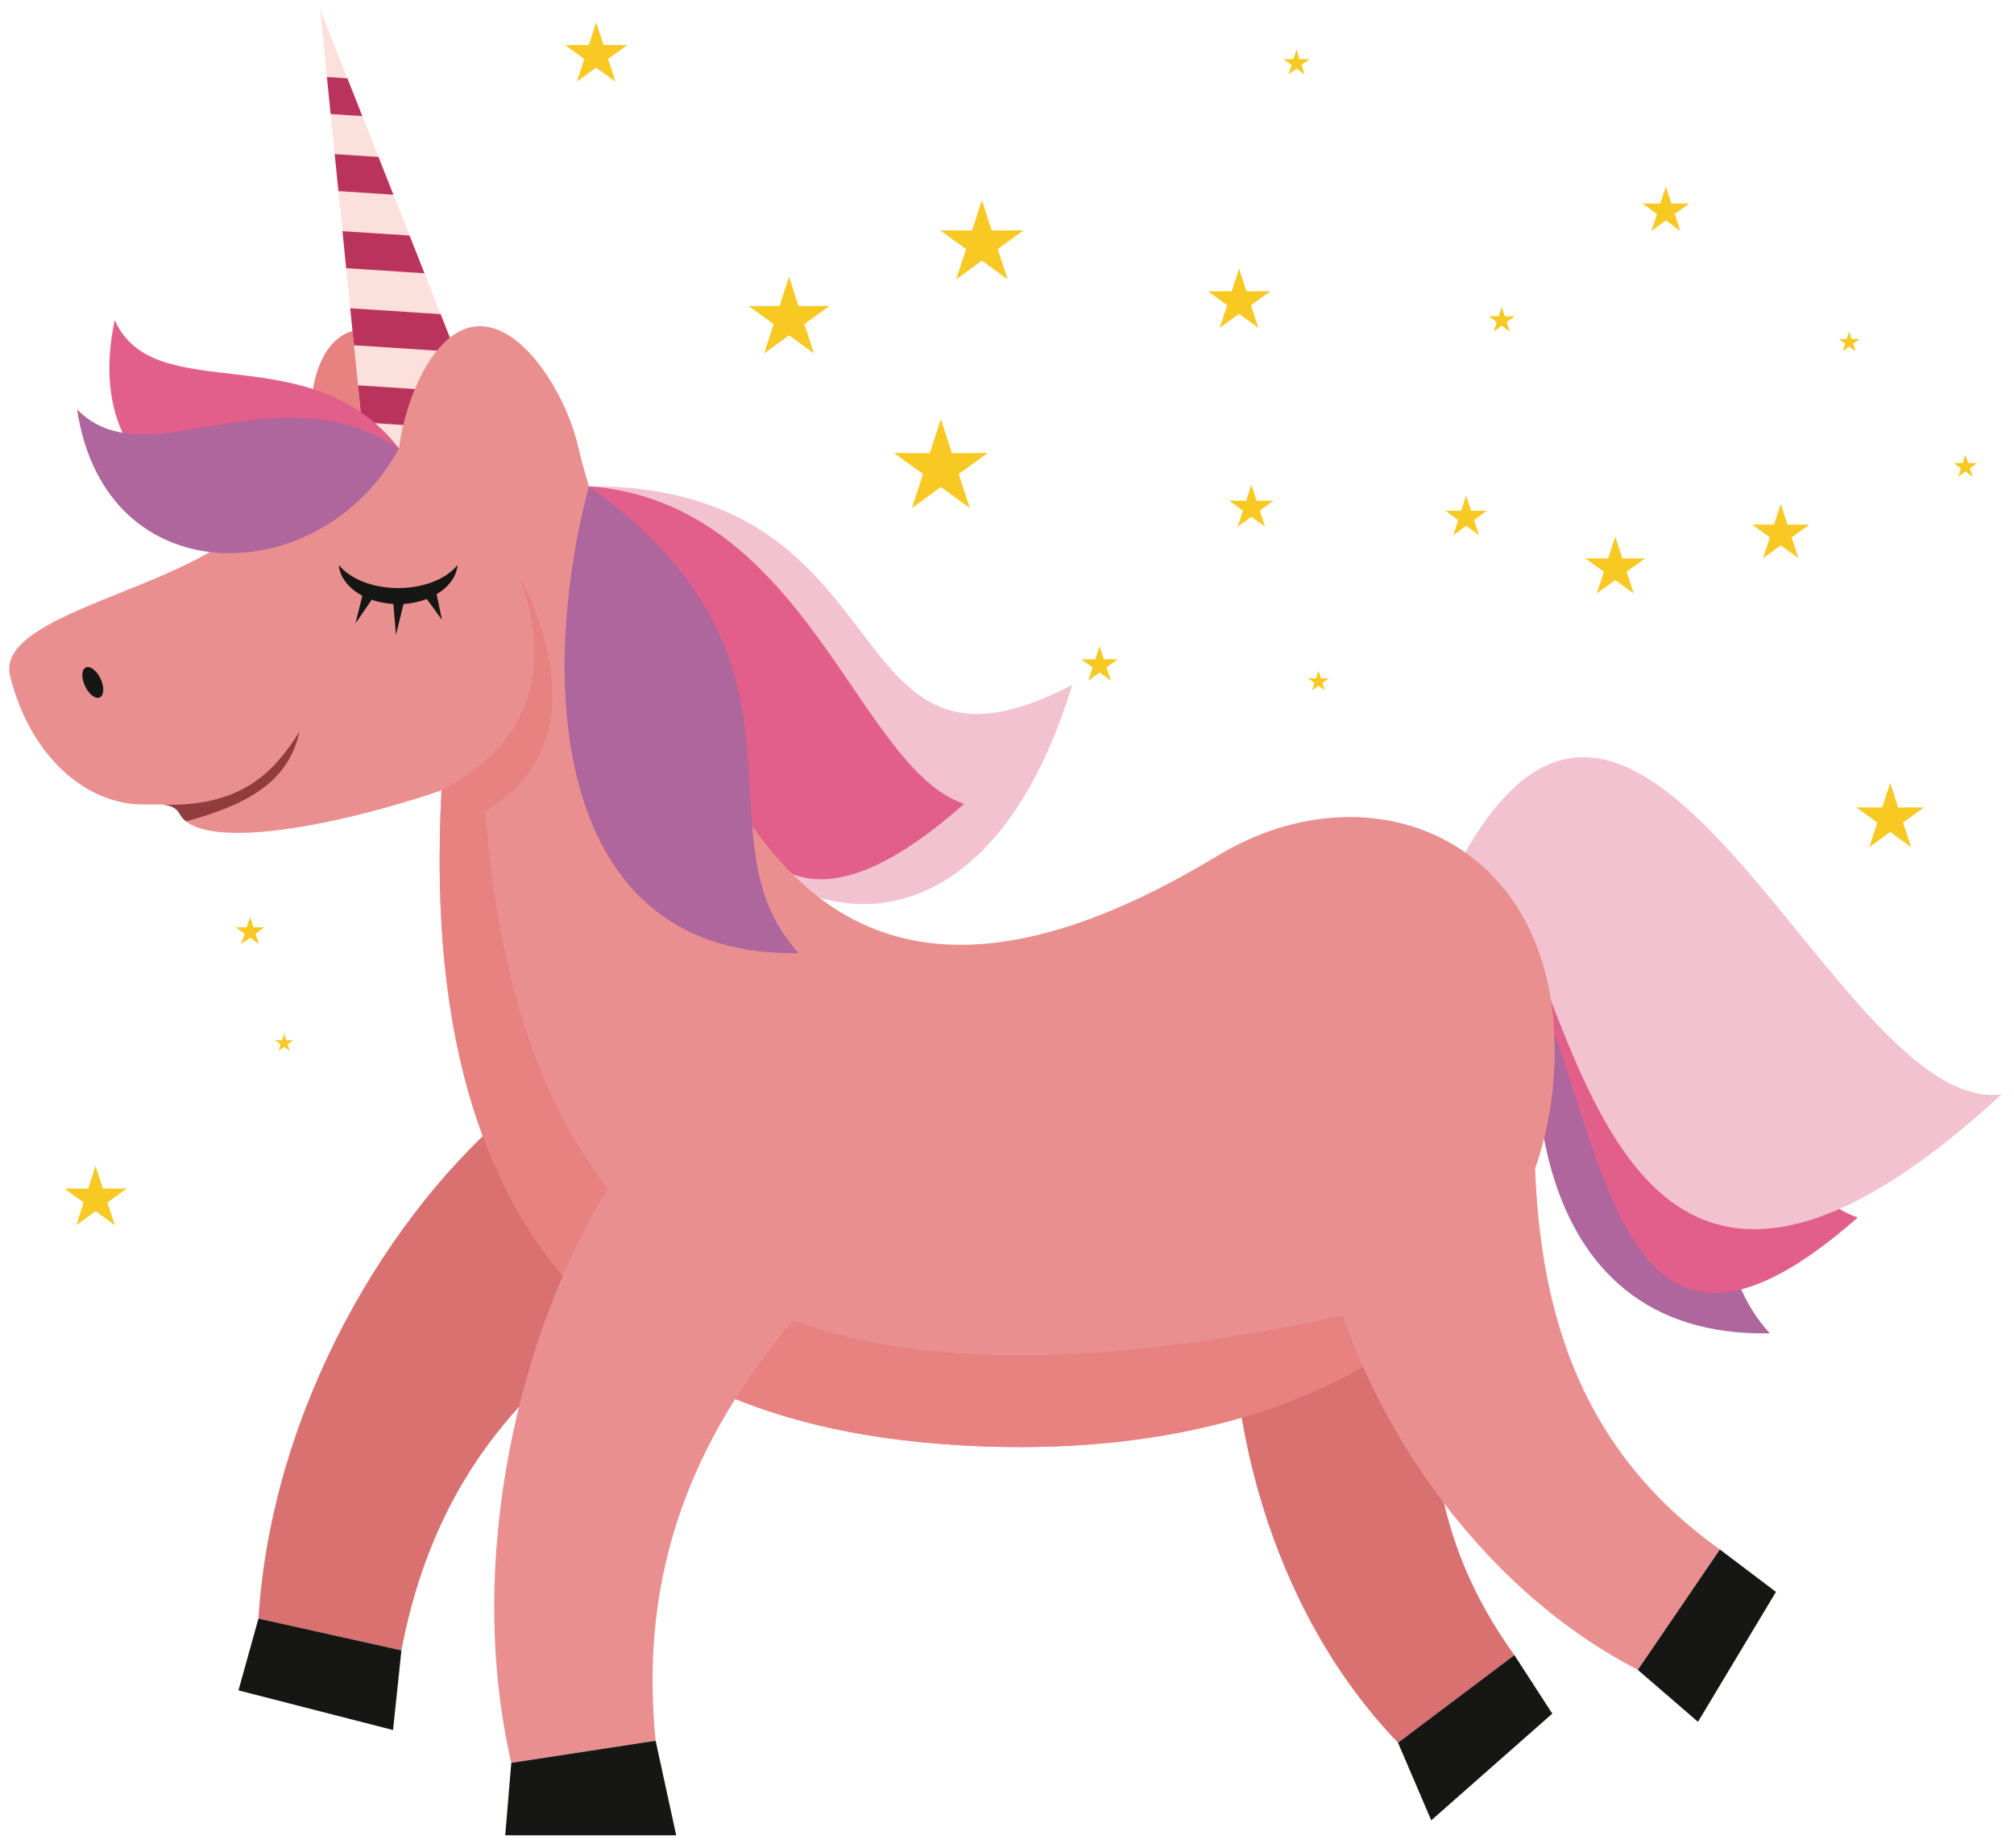
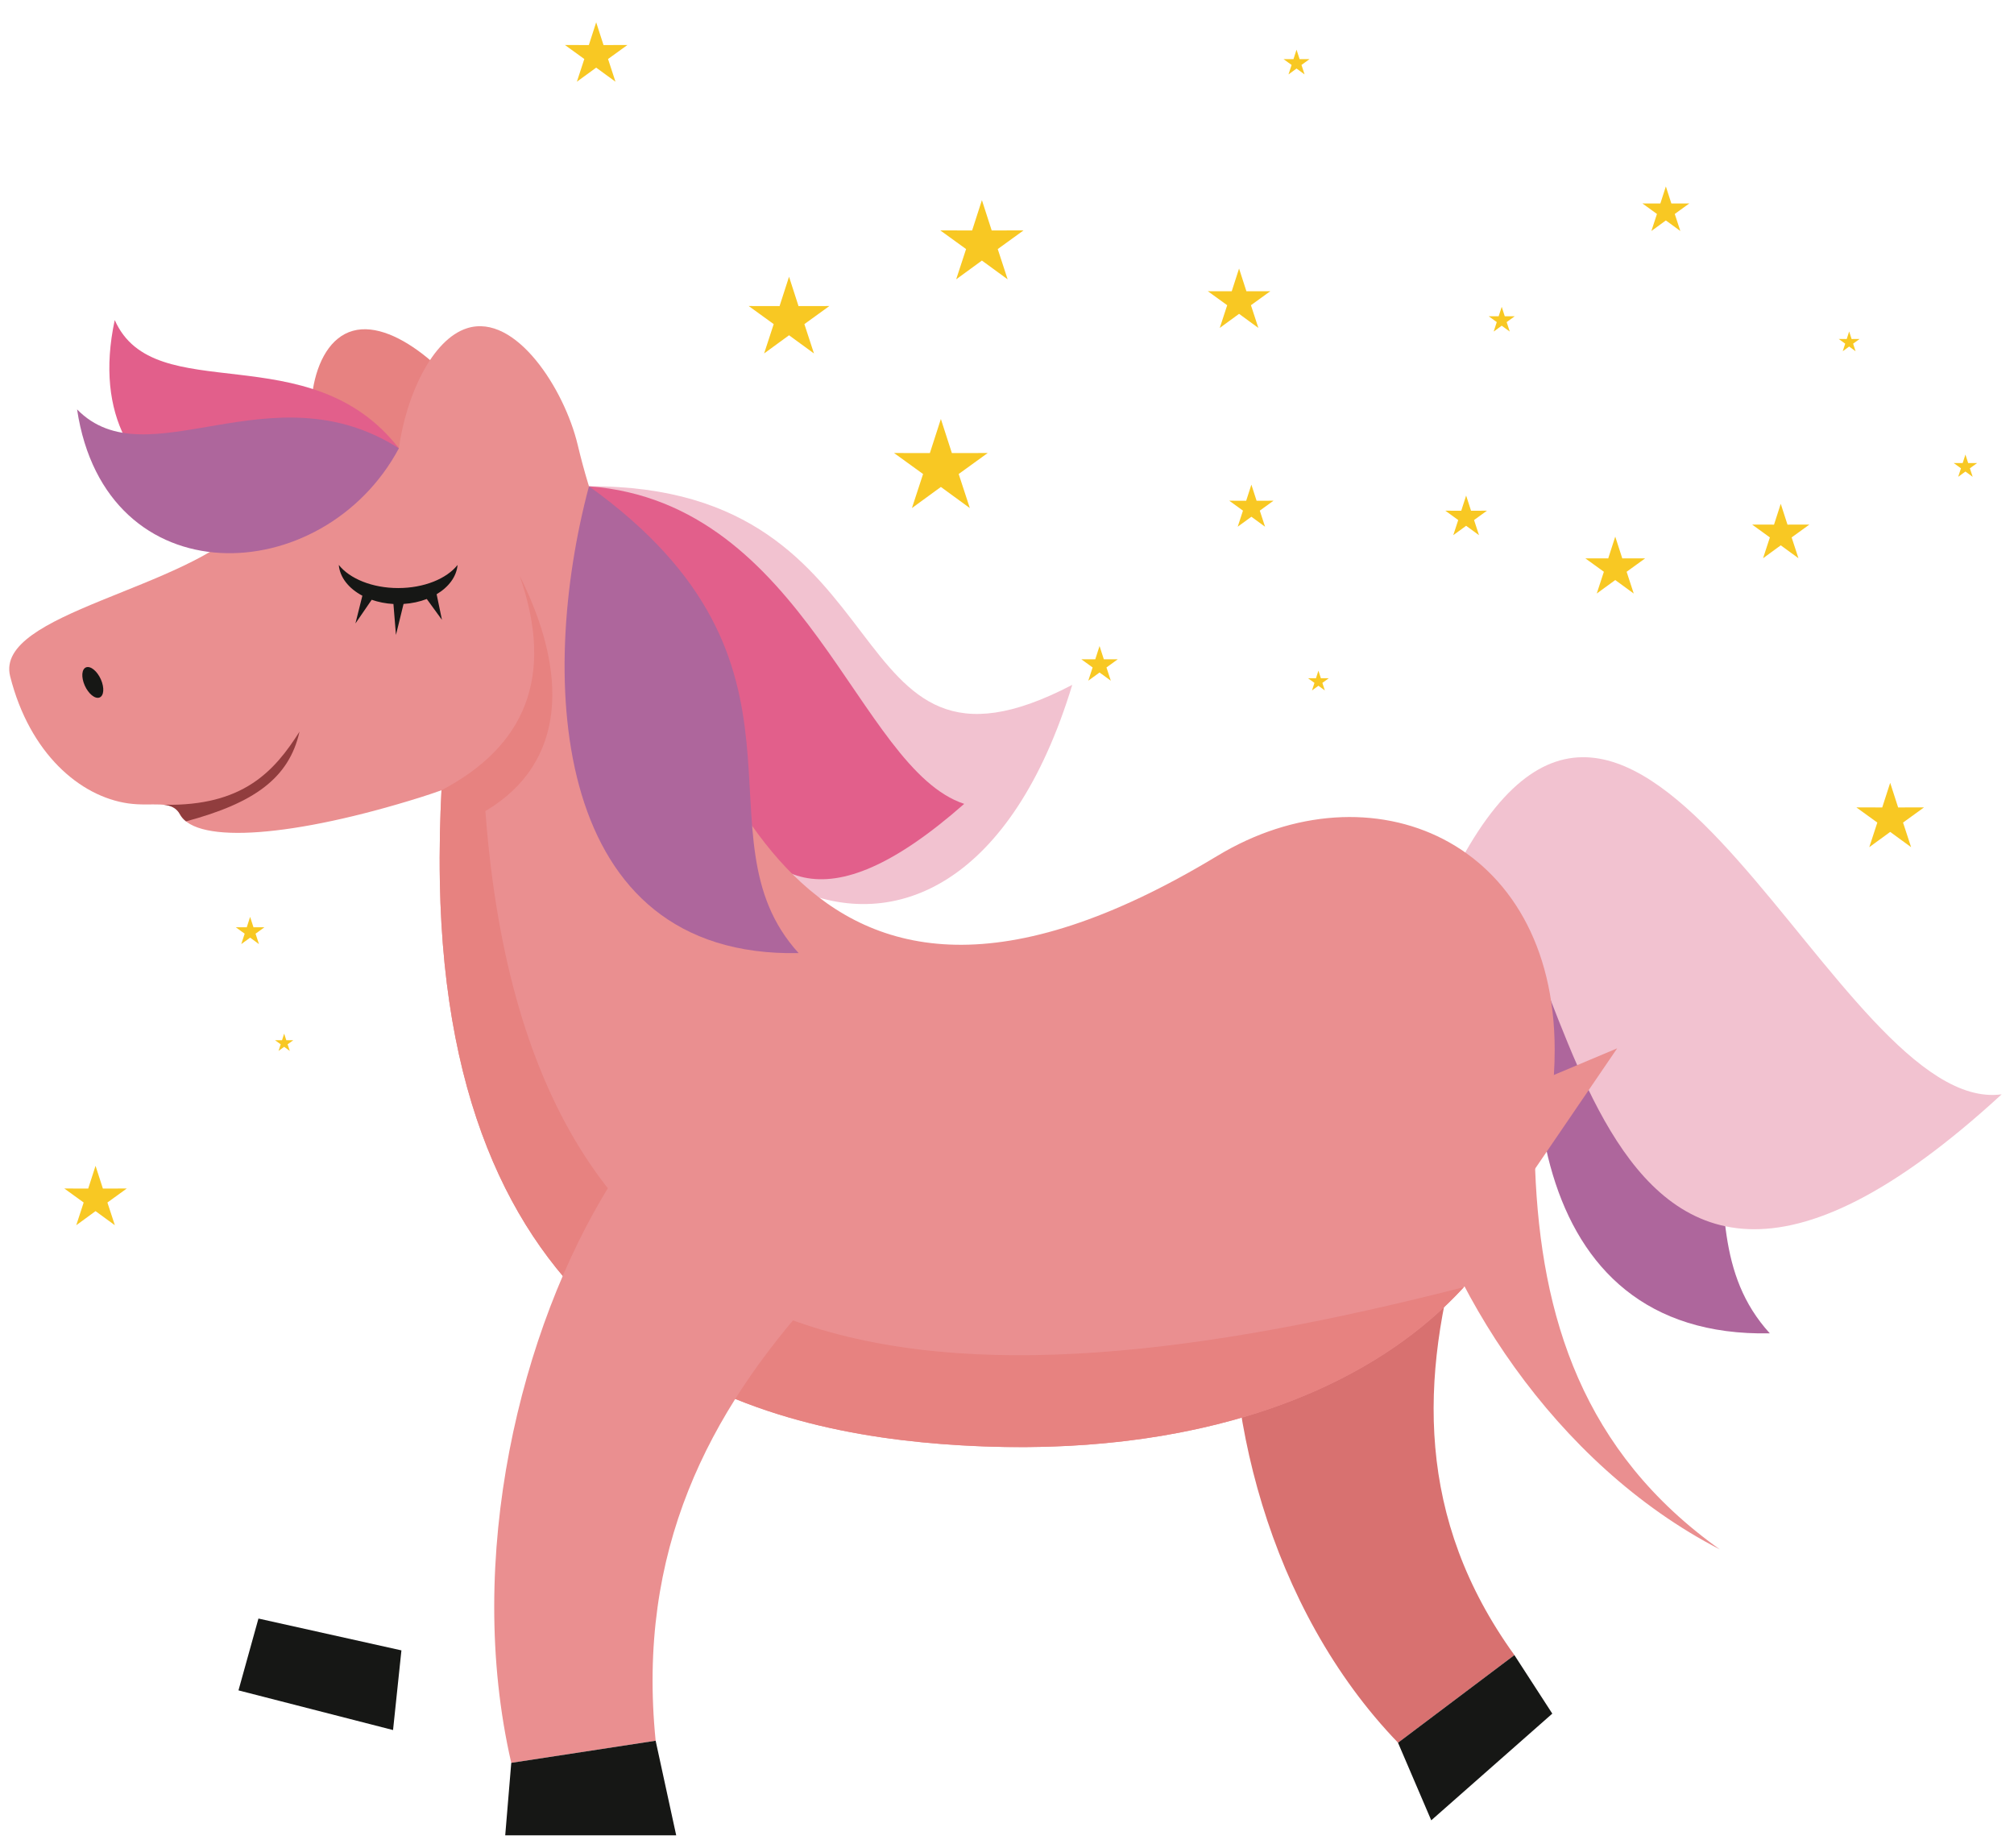
<svg xmlns="http://www.w3.org/2000/svg" version="1.1" viewBox="0 0 545 500">
  <path d="m422.19 234.49c67.092 48.191 27.658 94.434 56.733 126.33-66.875 1.341-70.791-73.629-56.733-126.33" fill="#AE669C" />
-   <path d="m401.18 243.53c58.96 4.466 72.692 76.468 101.54 85.941-76.811 67.587-66.274-51.489-101.54-85.941" fill="#E25F8B" />
-   <path d="m183.61 348.11c-36.356 19.667-65.354 47.859-74.985 98.497l-38.691-8.612c3.597-57.21 35.525-110.35 69.46-138.37 14.739 16.163 29.477 32.326 44.216 48.488" fill="#D87170" />
  <path d="m395.56 334.24c-11.45 38.591-12.409 76.725 14.251 113.65l-31.494 23.71c-34.993-36.292-48.38-91.265-44.012-132.97 20.419-1.461 40.836-2.924 61.255-4.385" fill="#D87170" />
  <path d="m395.33 232.78c49.336-90.663 101.56 69.434 146.33 63.36-119.01 109.42-114.4-61.854-146.33-63.36" fill="#F2C2D0" />
  <path d="m159.38 131.59c87.833-0.344 65.288 87.944 130.78 53.739-32.394 106.45-125.5 58.074-130.78-53.739" fill="#F2C2D0" />
  <path d="m159.38 131.59c58.96 4.469 72.69 76.47 101.54 85.944-76.811 67.586-66.274-51.493-101.54-85.944" fill="#E25F8B" />
  <path d="m95.477 89.526c12.064-3.376 29.533 13.958 35.858 26.151 6.329 12.194 1.675 24.813-10.39 28.187-12.062 3.375-26.972-3.774-33.298-15.967-6.326-12.194-4.233-34.997 7.83-38.371" fill="#E78281" />
-   <path d="m135.48 126.09-48.858-123.58 13.485 133.75 35.373-10.17" fill="#FBE0DC" />
-   <path d="m98.045 31.414-4.037-10.213-5.542-0.362 1.011 10.015 8.568 0.56zm8.41 21.27-4.038-10.21-11.846-0.774 1.009 10.01 14.875 0.974zm8.409 21.27-4.036-10.212-18.156-1.185 1.011 10.011 21.181 1.386zm8.409 21.27-4.036-10.21-24.461-1.6 1.009 10.012 27.488 1.798zm8.41 21.27-4.037-10.211-30.768-2.011 1.011 10.013 33.794 2.209" fill="#BA335C" />
  <path d="m329.44 231.6c41.373-25.011 91.269-4.513 91.269 52.553 0 69.828-68.127 114.26-166.14 106.6-55.23-4.316-133.32-27.666-135.54-152.13-0.163-9.076 0.065-17.339 0.438-24.771-1.907 0.682-3.844 1.336-5.813 1.952-33.623 10.527-60.451 12.867-64.94 4.587-2.241-4.134-7.353-2.021-14.053-2.986-13.018-1.875-26.632-13.494-31.91-34.375-4.348-17.199 48.241-23.515 64.369-41.655 16.128-18.139 29.195-19.428 40.821-20.053 1.934-14.066 8.892-29.511 18.497-32.517 13.119-4.107 26.299 16.517 29.891 31.579 3.491 14.627 8.053 26.574 15.002 39.304 21.7 39.754 41.644 142.32 158.1 71.912" fill="#EA8F90" />
  <path d="m396.11 348.33c-28.2 30.848-78.733 47.33-141.54 42.423-55.23-4.316-133.32-27.666-135.54-152.13-0.163-9.076 0.065-17.339 0.438-24.771 22.421-11.795 30.792-30.507 21.132-58.095 13.306 26.479 12.733 50.707-9.255 63.732 12.067 160.76 124.22 164.75 264.76 128.84" fill="#E78280" />
  <path d="m50.34 222.27c-0.694-0.551-1.242-1.177-1.623-1.882-0.962-1.776-2.456-2.399-4.376-2.609 21.435 0.422 29.898-9.048 36.709-19.782-2.853 12.674-12.4 19.351-30.71 24.273" fill="#913D3E" />
  <path d="m123.82 152.88c-0.273 3.172-2.414 5.994-5.664 7.926l1.438 6.933-4.103-5.644c-1.896 0.728-4.024 1.198-6.288 1.341l-2.055 8.376-0.685-8.365c-2.099-0.117-4.085-0.516-5.88-1.142l-4.402 6.406 1.877-7.503c-3.649-1.929-6.09-4.928-6.381-8.328 2.943 3.708 9.034 6.254 16.073 6.254 7.036 0 13.127-2.546 16.07-6.254" fill="#161715" />
  <path d="m107.94 121.32c-32.667 31.458-88.038 17.232-76.892-34.714 10.697 24.225 52.721 3.599 76.892 34.714" fill="#E25F8B" />
  <path d="m23.766 180.51c1.38 0 3.103 1.864 3.844 4.164 0.744 2.3 0.228 4.164-1.152 4.164-1.379 0-3.101-1.864-3.843-4.164-0.743-2.3-0.227-4.164 1.151-4.164" fill="#161715" />
  <path d="m107.94 121.32c-20.515 38.316-79.386 40.703-87.085-10.538 19.033 19.429 52.504-11.482 87.085 10.538" fill="#AE669C" />
  <path d="m159.38 131.59c67.094 48.191 27.66 94.433 56.734 126.33-66.875 1.341-70.792-73.628-56.734-126.33" fill="#AE669C" />
-   <path d="m415.41 316.26c1.554 40.224 12.896 76.643 50.003 103.04l-22.208 32.573c-44.797-23.13-75.134-70.887-84.395-111.78 18.867-7.944 37.734-15.889 56.6-23.831" fill="#EA8F90" />
+   <path d="m415.41 316.26c1.554 40.224 12.896 76.643 50.003 103.04c-44.797-23.13-75.134-70.887-84.395-111.78 18.867-7.944 37.734-15.889 56.6-23.831" fill="#EA8F90" />
  <path d="m220.62 350.39c-28.874 31.91-48.375 69.206-43.197 120.68l-39.072 5.985c-12.748-55.493 2.485-117.48 26.706-156.43 18.522 9.92 37.042 19.839 55.563 29.759" fill="#EA8F90" />
  <path d="m69.937 438-5.403 19.438 41.828 10.735 2.266-21.561-38.691-8.612" fill="#161715" />
  <path d="m138.35 477.05-1.634 19.616h46.269l-5.563-25.601-39.072 5.985" fill="#161715" />
-   <path d="m465.41 419.31 15.176 11.477-21.098 35.165-16.286-14.069 22.208-32.573" fill="#161715" />
  <path d="m378.31 471.6 8.994 21 32.757-28.872-10.257-15.838-31.494 23.71" fill="#161715" />
  <path d="m67.683 248.12 0.909 2.82 2.963-7e-3 -2.4 1.735 0.922 2.818-2.394-1.746-2.393 1.746 0.919-2.818-2.4-1.735 2.964 7e-3 0.91-2.82zm-41.829 67.369 1.987 6.15 6.463-0.014-5.237 3.79 2.011 6.144-5.224-3.811-5.22 3.811 2.008-6.144-5.237-3.79 6.466 0.014 1.983-6.15zm51.04-35.782 0.579 1.795 1.886-4e-3 -1.528 1.105 0.587 1.793-1.524-1.111-1.522 1.111 0.585-1.793-1.527-1.105 1.887 4e-3 0.577-1.795zm454.96-156.7 0.745 2.307 2.424-6e-3 -1.964 1.422 0.754 2.303-1.959-1.428-1.957 1.428 0.754-2.303-1.964-1.422 2.424 6e-3 0.743-2.307zm-31.462-33.313 0.662 2.049 2.155-3e-3 -1.746 1.264 0.67 2.047-1.741-1.271-1.74 1.271 0.67-2.047-1.746-1.264 2.155 3e-3 0.661-2.049zm-143.62 91.797 0.661 2.05 2.154-4e-3 -1.744 1.263 0.668 2.048-1.739-1.272-1.74 1.272 0.67-2.048-1.746-1.263 2.153 4e-3 0.663-2.05zm80.322-36.276 1.904 5.896 6.193-0.012-5.017 3.63 1.925 5.888-5.005-3.65-5.004 3.65 1.925-5.888-5.016-3.63 6.193 0.012 1.902-5.896zm-30.721-62.185 0.825 2.563 2.694-5e-3 -2.182 1.579 0.837 2.56-2.174-1.588-2.176 1.588 0.836-2.56-2.182-1.579 2.693 5e-3 0.829-2.563zm-55.524-69.587 0.827 2.561 2.693-4e-3 -2.181 1.578 0.836 2.56-2.175-1.586-2.176 1.586 0.838-2.56-2.182-1.578 2.692 4e-3 0.828-2.561zm99.942 37.014 1.489 4.613 4.846-0.01-3.927 2.843 1.508 4.607-3.916-2.856-3.916 2.856 1.505-4.607-3.925-2.843 4.846 0.01 1.49-4.613zm31.09 85.875 1.822 5.639 5.924-0.012-4.799 3.475 1.84 5.63-4.787-3.491-4.785 3.491 1.841-5.63-4.8-3.475 5.925 0.012 1.819-5.639zm29.615 75.51 2.15 6.664 7.002-0.014-5.673 4.106 2.177 6.655-5.656-4.127-5.657 4.127 2.175-6.655-5.672-4.106 7.001 0.014 2.153-6.664zm-114.75-77.731 1.324 4.102 4.309-0.011-3.491 2.529 1.339 4.095-3.481-2.542-3.481 2.542 1.339-4.095-3.489-2.529 4.308 0.011 1.323-4.102zm-142.14-20.729 2.977 9.228 9.696-0.019-7.854 5.683 3.015 9.216-7.834-5.714-7.832 5.714 3.015-9.216-7.856-5.683 9.695 0.019 2.978-9.228zm-93.277-107.34 1.985 6.151 6.464-0.014-5.238 3.79 2.01 6.144-5.221-3.811-5.223 3.811 2.01-6.144-5.238-3.79 6.464 0.014 1.987-6.151zm52.191 68.848 2.564 7.944 8.349-0.017-6.764 4.894 2.595 7.937-6.744-4.922-6.744 4.922 2.595-7.937-6.765-4.894 8.349 0.017 2.565-7.944zm84.024 99.939 1.159 3.589 3.769-7e-3 -3.055 2.209 1.173 3.585-3.046-2.221-3.046 2.221 1.171-3.585-3.053-2.209 3.77 7e-3 1.158-3.589zm41.086-43.677 1.408 4.357 4.577-9e-3 -3.708 2.685 1.423 4.35-3.7-2.697-3.699 2.697 1.424-4.35-3.708-2.685 4.577 9e-3 1.406-4.357zm-3.332-58.483 1.987 6.15 6.463-0.013-5.237 3.79 2.01 6.143-5.223-3.81-5.221 3.81 2.009-6.143-5.235-3.79 6.462 0.013 1.985-6.15zm-69.587-18.507 2.647 8.201 8.618-0.017-6.981 5.053 2.678 8.19-6.962-5.079-6.963 5.079 2.679-8.19-6.982-5.053 8.619 0.017 2.647-8.201" fill="#F8C823" />
</svg>